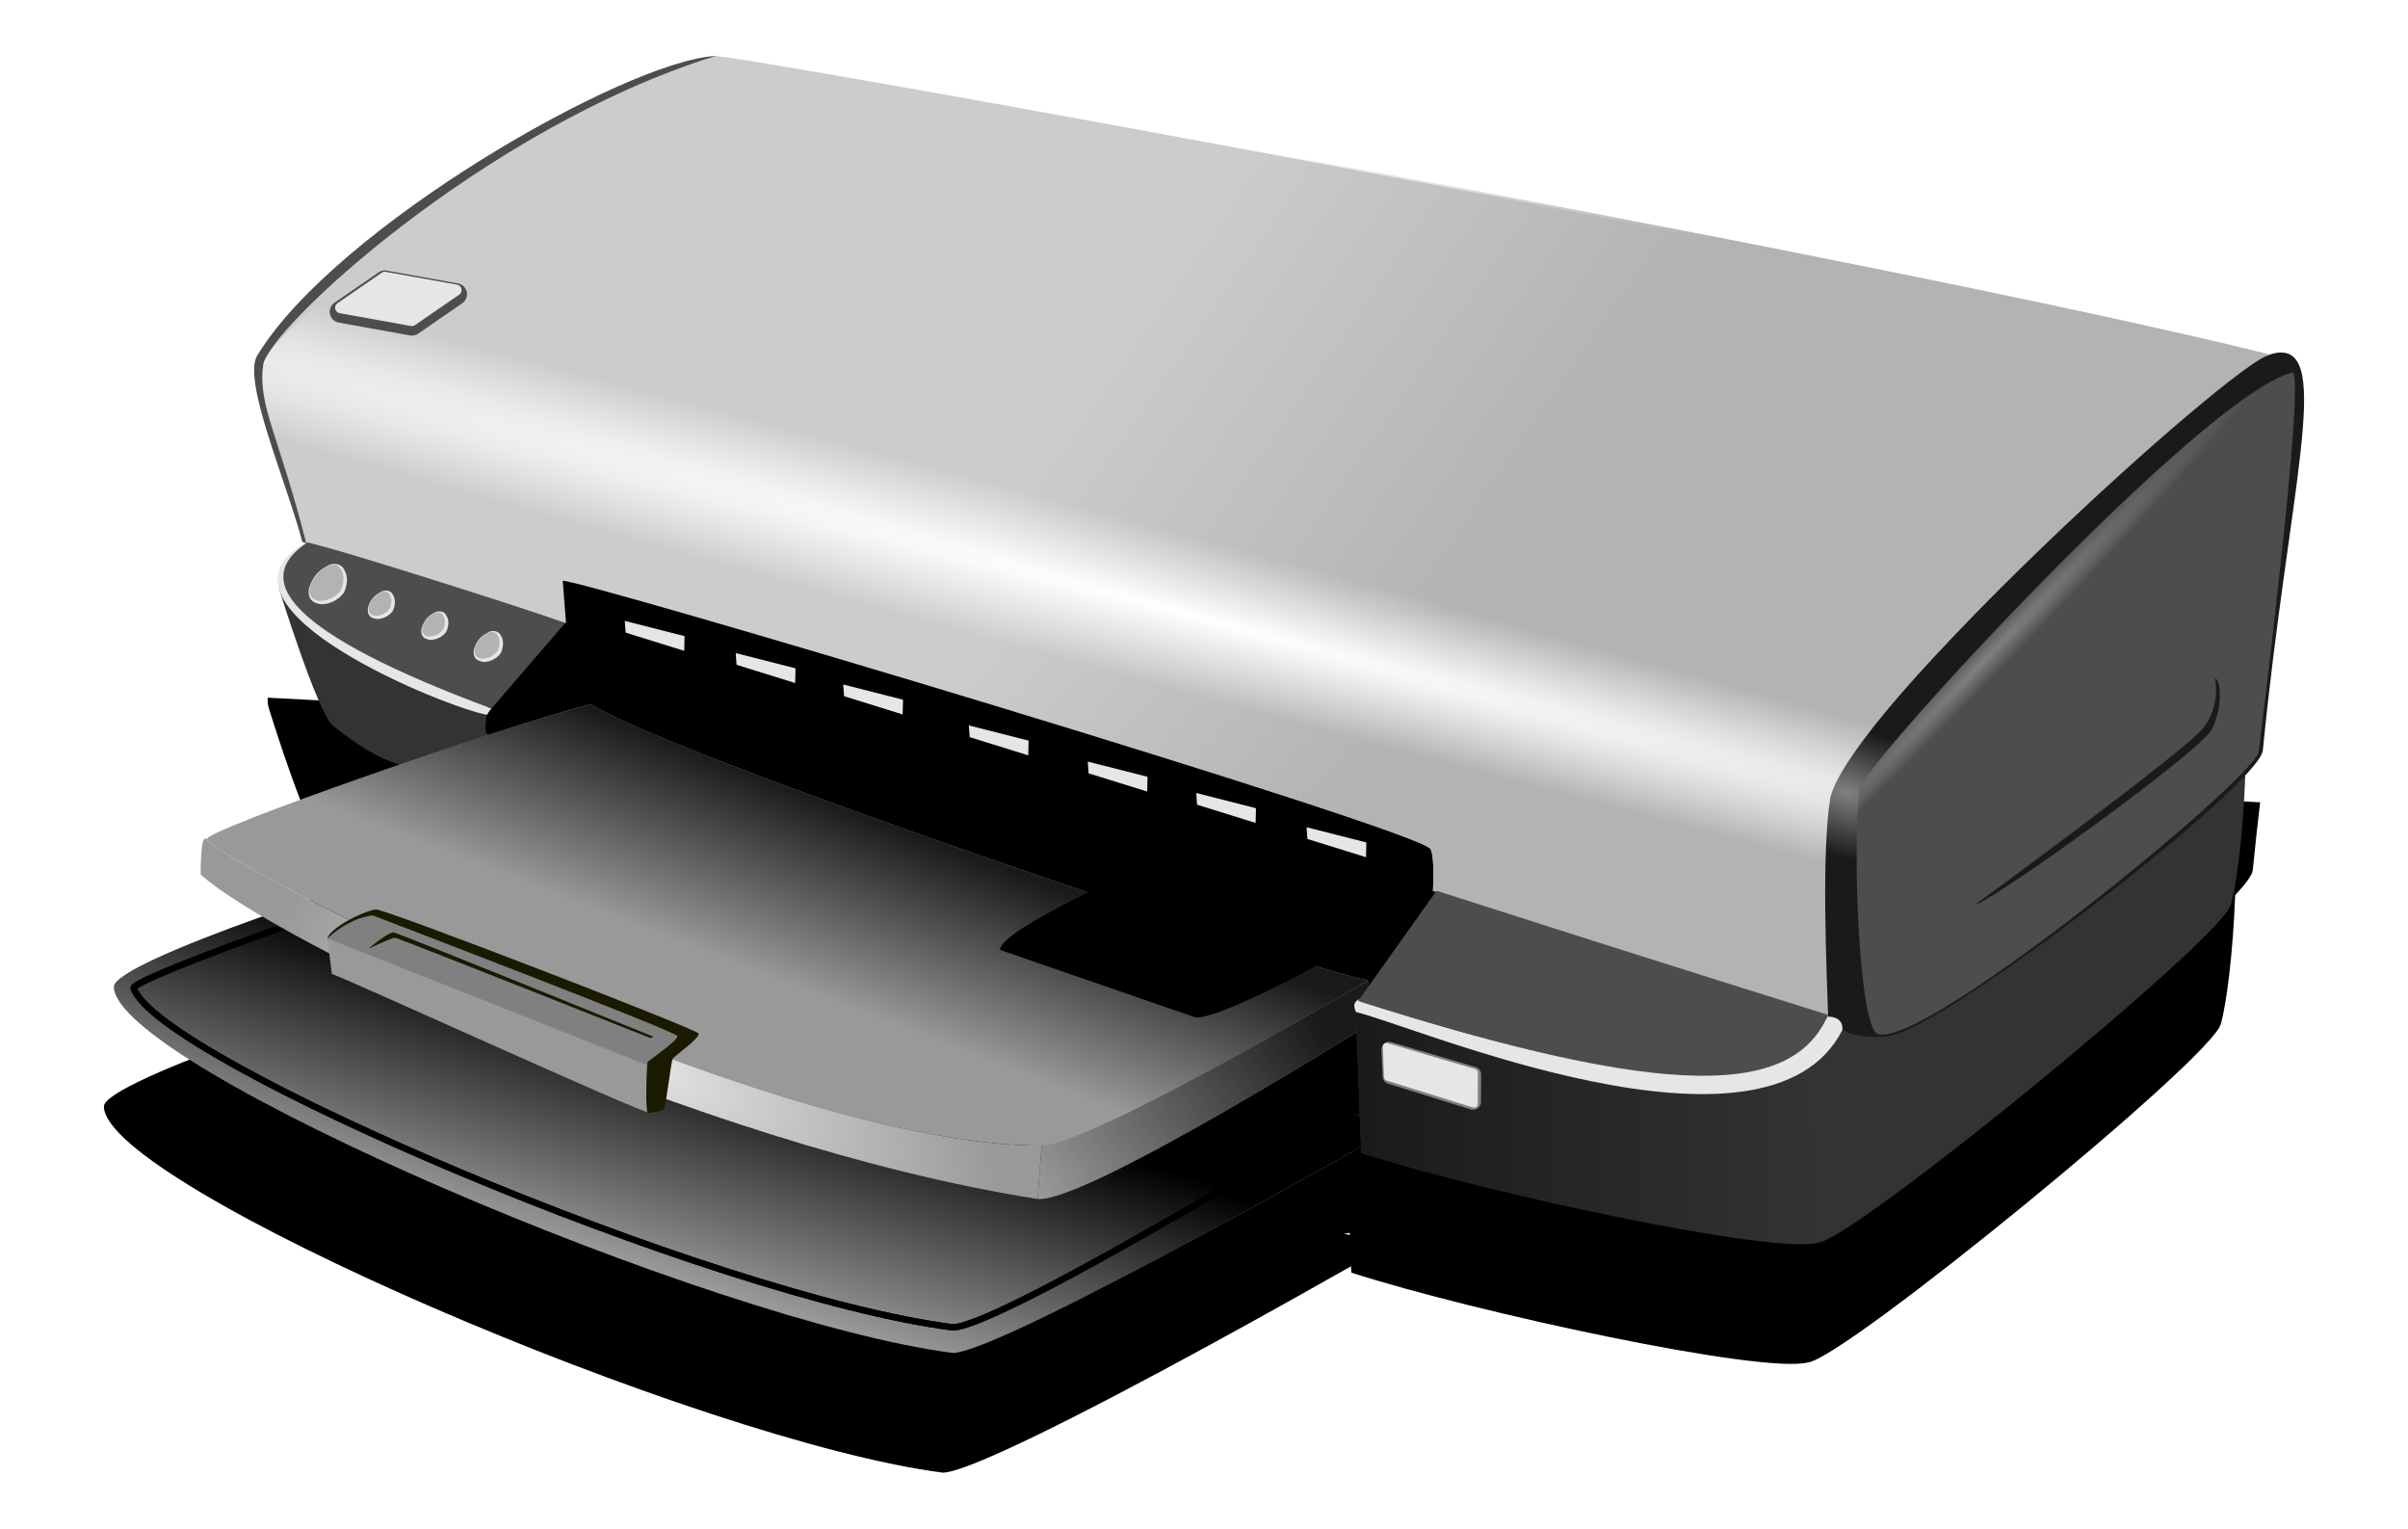
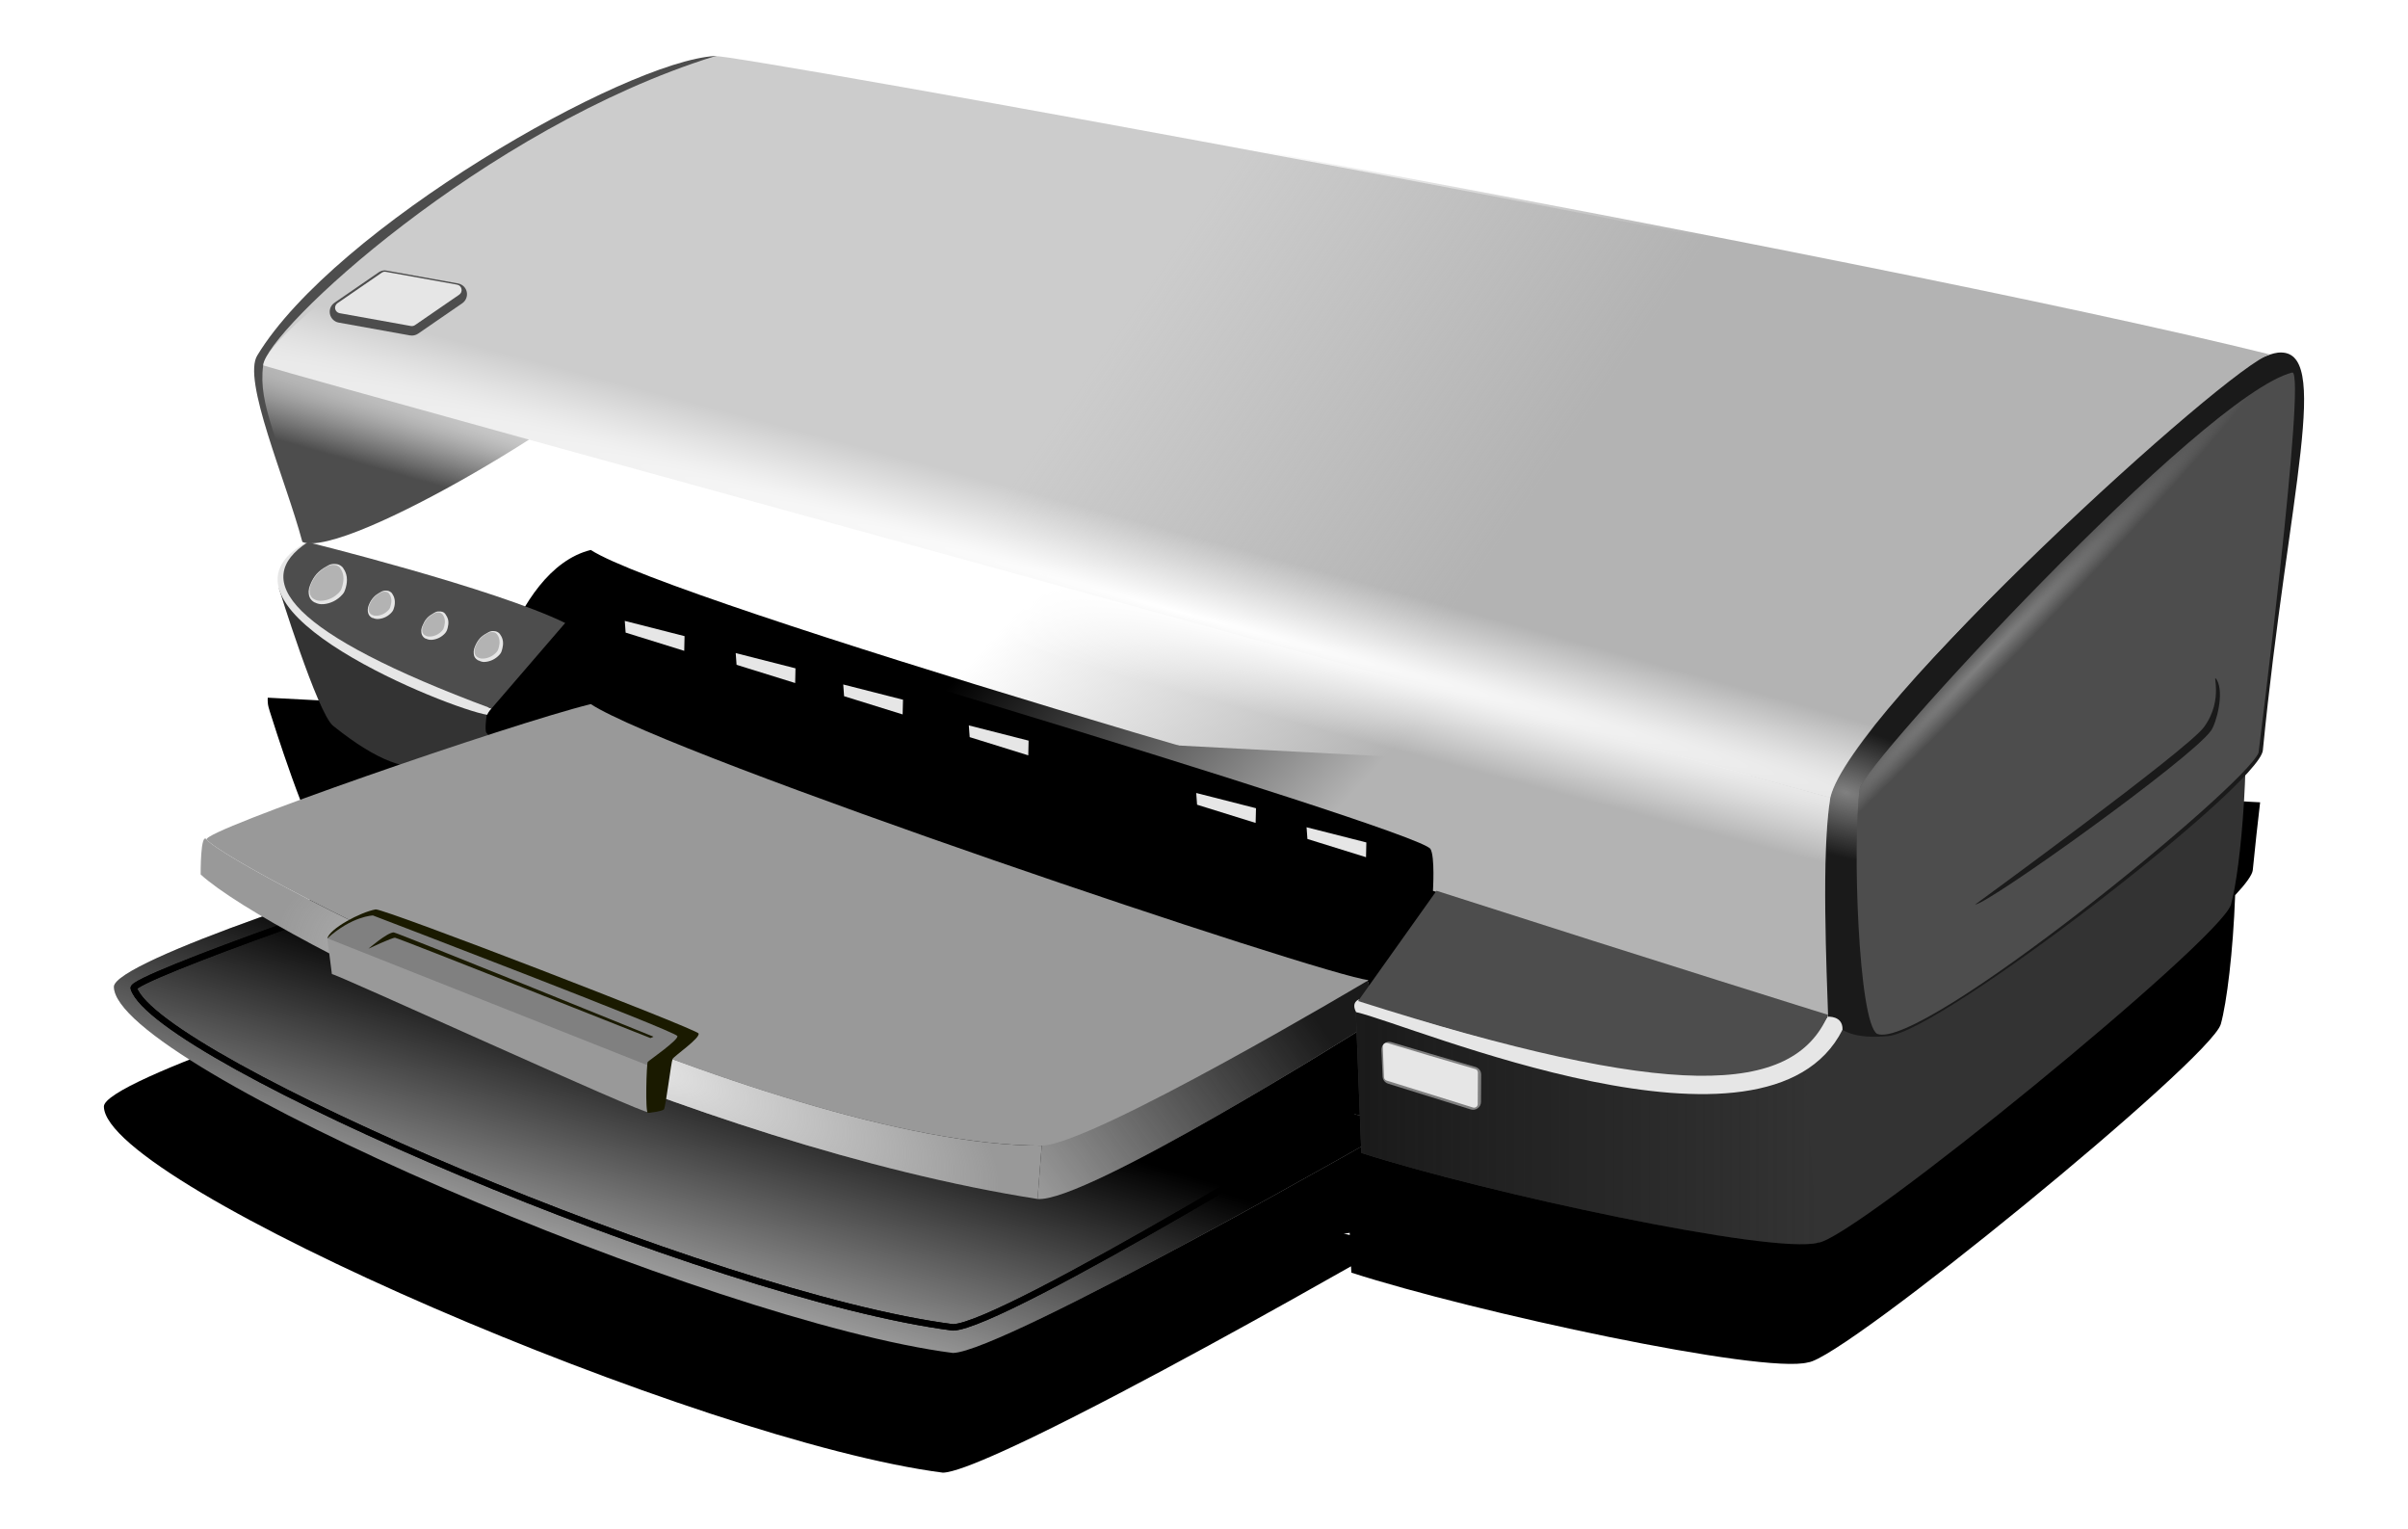
<svg xmlns="http://www.w3.org/2000/svg" xmlns:xlink="http://www.w3.org/1999/xlink" version="1.0" viewBox="0 0 451.94 286.82">
  <defs>
    <linearGradient id="a">
      <stop stop-color="#808080" offset="0" />
      <stop stop-color="#808080" stop-opacity="0" offset="1" />
    </linearGradient>
    <linearGradient id="b">
      <stop stop-color="#b3b3b3" offset="0" />
      <stop stop-color="#b3b3b3" stop-opacity="0" offset="1" />
    </linearGradient>
    <filter id="n" x="-.05" y="-.139" width="1.1" height="1.278">
      <feGaussianBlur stdDeviation="8.433" />
    </filter>
    <radialGradient id="f" cx="429.14" cy="568.7" r="78.926" gradientTransform="matrix(.85 .349 -.13 .317 -7.345 142.83)" gradientUnits="userSpaceOnUse">
      <stop stop-color="#e6e6e6" offset="0" />
      <stop stop-color="#e6e6e6" stop-opacity="0" offset="1" />
    </radialGradient>
    <linearGradient id="m" x1="494.72" x2="482.23" y1="508.36" y2="540.81" gradientTransform="translate(-141.81 -71.258)" gradientUnits="userSpaceOnUse">
      <stop stop-color="#1a1a1a" offset="0" />
      <stop stop-color="#1a1a1a" stop-opacity="0" offset="1" />
    </linearGradient>
    <radialGradient id="e" cx="532.37" cy="677.43" r="187.97" gradientTransform="matrix(2.201 .598 -.02 .074 -772.76 20.267)" gradientUnits="userSpaceOnUse">
      <stop stop-color="#fff" offset="0" />
      <stop stop-color="#fff" stop-opacity="0" offset="1" />
    </radialGradient>
    <linearGradient id="l" x1="601.96" x2="534.87" y1="425.13" y2="378.7" gradientTransform="translate(-141.81 -71.258)" gradientUnits="userSpaceOnUse" xlink:href="#b" />
    <radialGradient id="d" cx="714.6" cy="322.9" r="41.133" gradientTransform="matrix(.061 .059 -1.261 1.301 899.62 -64.554)" gradientUnits="userSpaceOnUse" xlink:href="#a" />
    <linearGradient id="k" x1="559.87" x2="646.65" y1="556.59" y2="556.59" gradientTransform="translate(-141.81 -71.258)" gradientUnits="userSpaceOnUse">
      <stop stop-color="#1a1a1a" offset="0" />
      <stop stop-color="#1a1a1a" stop-opacity="0" offset="1" />
    </linearGradient>
    <linearGradient id="j" x1="552.52" x2="501.8" y1="501.17" y2="454.03" gradientTransform="translate(-141.81 -71.258)" gradientUnits="userSpaceOnUse" xlink:href="#b" />
    <linearGradient id="i" x1="552.17" x2="502.88" y1="536.16" y2="572.27" gradientTransform="translate(-141.81 -71.258)" gradientUnits="userSpaceOnUse">
      <stop stop-color="#1a1a1a" offset="0" />
      <stop stop-color="#1a1a1a" stop-opacity="0" offset="1" />
    </linearGradient>
    <radialGradient id="c" cx="651.91" cy="488.32" r="45.038" gradientTransform="matrix(.568 .158 -.072 .257 174.89 193.96)" gradientUnits="userSpaceOnUse" xlink:href="#a" />
    <linearGradient id="h" x1="455.81" x2="442.64" y1="544.14" y2="588.6" gradientTransform="translate(-141.81 -71.258)" gradientUnits="userSpaceOnUse">
      <stop offset="0" />
      <stop stop-opacity="0" offset="1" />
    </linearGradient>
    <linearGradient id="g" x1="456.15" x2="442.22" y1="543.84" y2="587.76" gradientTransform="translate(-141.81 -71.258)" gradientUnits="userSpaceOnUse">
      <stop offset="0" />
      <stop stop-opacity="0" offset="1" />
    </linearGradient>
  </defs>
  <g transform="translate(-163.61 -273.79)" fill-rule="evenodd">
    <path d="m213.86 404.7c-0.03 0.6 0 1.21 0.16 1.81 0 0 0.14 0.45 0.15 0.5 0.02 0.05 0.02 0.09 0.03 0.13 0.57 1.81 7.23 23.03 10.04 25.28 5.34 4.27 9.33 6.43 12.56 7.28-16.65 5.71-32.93 11.69-35.85 13.56-0.18 0.12-0.3 0.23-0.37 0.32-0.08 0.08-0.1 0.14-0.06 0.18-0.08-0.09-0.16-0.16-0.22-0.18-0.99-0.39-0.91 6.75-0.91 6.75 2.19 1.99 6.18 4.69 11.56 7.87-14.82 5.28-27.88 10.77-27.84 13.22 0.22 14.9 112.17 62.88 157.47 68.69 1.77-0.04 5.81-1.57 11.25-4.03 1.81-0.82 3.79-1.74 5.87-2.75 19.72-9.55 47.58-25.2 59.47-31.94 0.01 0.1 0.07 1.19 0.07 1.19 23.15 7.46 77.19 19.1 85.71 16.84 6.66-0.6 75.63-56.89 77.47-63.47 1.11-3.97 2.31-13.59 2.69-24.19 2.01-2.15 3.22-3.82 3.31-4.71 0.44-4.44 0.9-8.65 1.38-12.72l-373.94-19.63zm290.78 82.35c0.01 0 0.02-0.01 0.03 0-0.03 0.04-0.06 0.08-0.09 0.12l0.06-0.12zm-87.72 18.06c0.01 0.16 0.03 0.25 0.03 0.4-0.42-0.1-0.69-0.14-1.15-0.25 0.32 0 0.69-0.07 1.12-0.15z" filter="url(#n)" />
    <path d="m403.82 456.3c17.53 6.11 32.59 8.93 38.87 15.43 0 0-20.53 11.34-25.2 11.08l-36.74-12.69c0.06-3.62 23.07-13.82 23.07-13.82z" />
    <path d="m215.92 384.06c10.15 15.96 39.29 23.8 39.29 23.8l0.11 5.02c-8.52 2.25-11.67 11.12-29.19-2.9-2.93-2.34-10.21-25.92-10.21-25.92z" fill="#333" />
    <path d="m274.49 376.98c14.92 9.73 161.17 52.14 169.21 52.85 0 0 3.82 37.32-5.65 37.5-51.1 0-179.03-50.79-183.14-56.01-1.21-1.55 4.4-30.59 19.58-34.34z" />
    <path d="m221.3 375.6c-7.21 14.97 34.55 31.14 34.55 31.14s-0.54 0.53-0.81 1.17c-7.21-1.18-53.68-19.82-34.89-31.81 0.83-0.72 1.15-0.5 1.15-0.5z" fill="#e6e6e6" />
    <path d="m297.85 284.29c-16.97 0.98-71.37 32.21-85.92 56.14-2.96 4.53 5.34 23.42 8.43 35.05 8.17 3.33 57.48-26.66 59.98-33.02 0 0 21.72-57.17 17.51-58.17z" fill="#4d4d4d" />
    <path d="m250.5 433.94c14.91 9.73 168.01 50.06 176.04 50.77 0 0-74.62 42.76-84.08 42.94-45.3-5.81-157.25-53.8-157.47-68.69-0.07-4.82 50.33-21.27 65.51-25.02z" fill="#999" />
    <path d="m250.5 433.94c14.91 9.73 168.01 50.06 176.04 50.77 0 0-74.62 42.76-84.08 42.94-45.3-5.81-157.25-53.8-157.47-68.69-0.07-4.82 50.33-21.27 65.51-25.02z" fill="url(#g)" />
    <path d="m256.81 434.69c14.92 9.74 157.4 44 165.44 44.72 0 0-70.33 43.26-79.79 43.44-45.3-5.81-149.39-50.32-153.75-63.63-0.61-1.86 52.92-20.78 68.1-24.53z" fill="#999" stroke="#000" stroke-linecap="round" stroke-linejoin="round" stroke-width="1.2" />
    <path d="m256.81 434.69c14.92 9.74 157.4 44 165.44 44.72 0 0-70.33 43.26-79.79 43.44-45.3-5.81-149.39-50.32-153.75-63.63-0.61-1.86 52.92-20.78 68.1-24.53z" fill="url(#h)" stroke="#000" stroke-linecap="round" stroke-linejoin="round" stroke-width="1.2" />
    <path d="m297.83 284.32c1.95-0.66 213.7 37.37 290.94 56.45-4.22 1.65-77.81 66.14-81.65 82.66 0 0-282.68-77.5-294.11-81.08 0.49-6.46 41.43-44.55 84.82-58.03z" fill="#ccc" />
    <path d="m221.38 375.52c-10.85 7.08-3.64 17.05 34.47 31.22l13.84-16.06c-13.46-6.55-48.31-15.16-48.31-15.16z" fill="#4d4d4d" />
    <path d="m418.95 466.98s-51.68 32.58-60.61 31.78l0.78-10.01c17.47-13.57 58.27-31.95 61.02-30.91 1.37 0.51-1.19 9.14-1.19 9.14z" fill="#999" />
-     <path d="m221.05 375.57c0.97-0.33 39.33 11.76 48.79 15.15l-0.61-7.93c1.1-0.99 160.57 46.57 162.85 50.29 0.87 1.42 0.47 7.87 0.47 7.87 28.98 8.74 54.86 18.9 74.17 23.67-0.26-8.03-1.3-31.11 0.4-41.19 0 0-282.32-77.86-294.11-81.08-0.99 7.65 2.95 13.22 8.04 33.22z" fill="#ccc" />
    <path d="m584.38 397.61c-58.57 45.09-74.93 71.63-82.13 76.69-0.9 24.34 2.59 32.67 2.59 32.67 6.66-0.6 75.64-56.89 77.49-63.47 1.87-6.69 3.95-29.44 2.05-45.89z" fill="#333" />
    <path d="m591.12 339.96c-14.65 1.81-79.4 72.42-83.33 77.77-3.13 4.27-1.26 46.68-1.26 46.68 2.19 3.06 5.37 4.35 11.48 3.78 10.06-0.94 69.65-47.03 70.3-53.61 4.77-48.52 13.14-75.69 2.81-74.62z" fill="#1a1a1a" />
    <path d="m591.12 339.96c-14.65 1.81-79.4 72.42-83.33 77.77-3.13 4.27-1.26 46.68-1.26 46.68 2.19 3.06 5.37 4.35 11.48 3.78 10.06-0.94 69.65-47.03 70.3-53.61 4.77-48.52 13.14-75.69 2.81-74.62z" fill="url(#c)" />
    <path d="m593.85 343.68c-16.79 4.2-80.61 73.7-81.19 78.06-1.41 9.95-0.28 43.87 3.25 46.03 8.18 3.33 69.09-46.4 71.59-52.75 0 0 9-71.18 6.35-71.34z" fill="#4d4d4d" />
    <path d="m418.95 466.98s-51.68 32.58-60.61 31.78l0.78-10.01c17.47-13.57 58.27-31.95 61.02-30.91 1.37 0.51-1.19 9.14-1.19 9.14z" fill="url(#i)" />
    <path d="m221.05 375.57c0.97-0.33 39.33 11.76 48.79 15.15l-0.61-7.93c1.1-0.99 160.57 46.57 162.85 50.29 0.87 1.42 0.47 7.87 0.47 7.87 28.98 8.74 54.86 18.9 74.17 23.67-0.26-8.03-1.3-31.11 0.4-41.19 0 0-282.32-77.86-294.11-81.08-0.99 7.65 2.95 13.22 8.04 33.22z" fill="url(#j)" />
    <path d="m579.69 401.39c-1.15-1.77 1.49 3.49-2.44 8.84-3.13 4.27-42.95 33.29-42.95 33.29 2.55-0.15 40.5-27.34 44.27-32.62 1.03-1.44 2.5-7.06 1.12-9.51z" fill="#1a1a1a" />
    <path d="m418.06 463.4c17.53 6.12 68.04 22.64 84.21 10.9l2.57 32.67c-8.52 2.26-62.57-9.39-85.73-16.86l-1.05-26.71z" fill="#333" />
    <path d="m418.06 463.4c17.53 6.12 68.04 22.64 84.21 10.9l2.57 32.67c-8.52 2.26-62.57-9.39-85.73-16.86l-1.05-26.71z" fill="url(#k)" />
    <path transform="translate(-141.81 -71.258)" d="m566 540.53c-0.77 0.09-1.34 0.76-1.31 1.53 0.07 1.81 0.18 3.98 0.22 4.97 0.02 0.62 0.44 1.16 1.03 1.35 1.43 0.44 12.95 4.03 15.53 4.84 0.45 0.13 0.93 0.05 1.3-0.23 0.38-0.27 0.6-0.71 0.61-1.18 0-1.76 0.02-4.06 0.03-5.15-0.01-0.66-0.44-1.23-1.07-1.41-0.8-0.24-4.14-1.21-8.28-2.44-3.74-1.11-6.24-1.84-7.5-2.22-0.18-0.05-0.37-0.07-0.56-0.06z" fill="#808080" />
    <path d="m593.85 343.68c-16.79 4.2-80.61 73.7-81.19 78.06-1.41 9.95-0.28 43.87 3.25 46.03 8.18 3.33 69.09-46.4 71.59-52.75 0 0 9-71.18 6.35-71.34z" fill="url(#d)" />
    <path d="m418.63 461.33c17.53 6.12 75.08 24.19 87.97 3.23 0 0 2.91-0.27 2.82 2.44-14.09 27.92-80.91-0.97-91.29-3.3-1-1.86 0.5-2.37 0.5-2.37z" fill="#e6e6e6" />
    <path d="m297.83 284.32c1.95-0.66 214.58 36.9 291.82 55.98-7.31 1.72-78.69 66.61-82.53 83.13 0 0-282.68-77.5-294.11-81.08 0.49-6.46 46.52-49.91 84.82-58.03z" fill="url(#l)" />
    <path d="m201.27 437.87c13.31 12.15 92.78 50.8 157.07 60.89l0.78-10.01c-51.1 0-152.6-52.21-156.71-57.43-1.21-1.55-1.14 6.55-1.14 6.55z" fill="#999" />
    <path d="m297.13 291.45c-43.39 13.48-83.64 44.46-84.13 50.92-0.99 7.64 2.95 13.18 8.04 33.18 0.97-0.32 39.34 11.77 48.81 15.16 0 0-0.63-7.94-0.63-7.94 1.1-0.99 160.57 46.6 162.85 50.32 0.87 1.42 0.47 7.87 0.47 7.87 28.98 8.73 54.87 18.89 74.18 23.66-0.25-8.04-1.29-31.1 0.41-41.19 3.84-16.52 75.96-80.74 80.18-82.39-77.24-19.07-288.23-50.25-290.18-49.59z" fill="url(#e)" />
    <path d="m274.49 405.9c14.92 9.74 137.96 51.08 145.99 51.79 0 0-51.89 30.89-61.36 31.06-51.1 0-152.6-52.21-156.71-57.43-1.21-1.55 56.9-21.67 72.08-25.42z" fill="#999" />
-     <path d="m274.49 405.9c14.92 9.74 137.96 51.08 145.99 51.79 0 0-51.89 30.89-61.36 31.06-51.1 0-152.6-52.21-156.71-57.43-1.21-1.55 56.9-21.67 72.08-25.42z" fill="url(#m)" />
    <path d="m201.27 437.87c13.31 12.15 92.78 50.8 157.07 60.89l0.78-10.01c-51.1 0-152.6-52.21-156.71-57.43-1.21-1.55-1.14 6.55-1.14 6.55z" fill="url(#f)" />
-     <path d="m374.36 438.19c17.54 6.12 32.59 8.94 38.88 15.44 0 0-20.54 11.33-25.21 11.08l-36.73-12.69c0.05-3.62 23.06-13.83 23.06-13.83z" />
    <path d="m280.87 390.29 11.22 2.86-0.06 2.76-11-3.42-0.16-2.2z" fill="#e6e6e6" />
    <path d="m301.69 396.33 11.22 2.86-0.06 2.76-11-3.42-0.16-2.2z" fill="#e6e6e6" />
    <path d="m321.87 402.22 11.22 2.86-0.07 2.76-10.99-3.42-0.16-2.2z" fill="#e6e6e6" />
    <path d="m345.44 409.9 11.22 2.86-0.06 2.76-11-3.42-0.16-2.2z" fill="#e6e6e6" />
-     <path d="m367.76 416.69 11.22 2.85-0.06 2.77-11-3.42-0.16-2.2z" fill="#e6e6e6" />
    <path d="m388.12 422.58 11.22 2.86-0.07 2.76-10.99-3.42-0.16-2.2z" fill="#e6e6e6" />
    <path d="m408.83 429.01 11.22 2.85-0.06 2.77-11-3.42-0.16-2.2z" fill="#e6e6e6" />
    <path transform="translate(-141.98 -71.339)" d="m565.81 540.81c-0.19 0-0.37 0.07-0.5 0.21s-0.2 0.32-0.19 0.51c0.07 1.59 0.19 4.82 0.22 5.72 0.02 0.3 0.22 0.55 0.5 0.63 1.08 0.33 14.18 4.42 16.22 5.06 0.21 0.06 0.43 0.02 0.61-0.11 0.17-0.13 0.27-0.33 0.27-0.55 0-1.58 0.03-4.99 0.03-5.9 0-0.31-0.2-0.58-0.5-0.66-0.64-0.19-4.28-1.24-8.53-2.5-3.98-1.18-6.93-2.07-7.94-2.38-0.06-0.02-0.12-0.03-0.19-0.03z" fill="#e6e6e6" xlink:href="#path3370" />
    <path d="m225.9 456.57-0.86-6.73c6.28-5.52 8.94-4.87 8.94-4.87s57.59 20.72 57.73 22.51c0.14 1.8-4.56 6.08-5.11 6.77s-1.38 7.36-1.38 8.18c0 0.83-59.73-26.48-59.32-25.86z" fill="#999" />
    <path d="m225.04 449.84c6.28-5.52 8.94-4.87 8.94-4.87s57.59 20.72 57.73 22.51c0.14 1.8-4.56 6.08-5.11 6.77l-61.56-24.41z" fill="#808080" />
    <path d="m234.12 444.42c2.07 0 60.18 22.44 60.59 23.27 0.42 0.83-4.59 4.25-4.87 4.8-0.27 0.55-1.31 9.18-1.62 9.46-0.41 0.38-2.86 0.66-3 0.66-0.55 0-0.26-9.31-0.04-9.57 0.28-0.31 5.85-4.15 5.56-4.86-0.36-0.92-57.14-22.62-57.14-22.62s-3.94 0.1-8.56 4.32c0.39-1.8 6.11-4.91 9.08-5.46z" fill="#1a1a00" />
    <path d="m232.77 451.79s3.54-3.05 4.73-3.05c0.59 0 48.76 19.57 48.76 19.57l-0.57 0.26s-47.38-18.8-47.94-18.83c-0.57-0.03-4.98 2.05-4.98 2.05z" fill="#1a1a00" />
    <path d="m226 379.62c-0.55 0.06-0.88 0.33-1.25 0.53-0.56 0.31-1.17 0.73-1.69 1.31s-0.87 1.22-1.12 1.81c-0.24 0.56-0.48 1.13-0.38 1.94 0.02 0.18 0.06 0.55 0.34 0.97 0.16 0.23 0.34 0.37 0.47 0.47 0.07 0.05 0.14 0.1 0.19 0.12 0.02 0.02 0.05 0.03 0.06 0.04 0.03 0.01 0.07 0.01 0.1 0.03 0.46 0.24 0.98 0.36 1.59 0.31 1.33-0.11 2.63-0.73 3.59-1.84 0.31-0.36 0.38-0.59 0.44-0.75 0.09-0.23 0.16-0.48 0.22-0.72 0.12-0.49 0.22-1.09 0.13-1.78-0.09-0.63-0.31-1.15-0.63-1.6 0.01 0.02-0.01-0.05-0.09-0.15-0.08-0.11-0.22-0.25-0.41-0.38-0.43-0.3-0.92-0.31-0.94-0.31-0.21-0.02-0.43-0.03-0.62 0zm9.75 5c-0.4 0.05-0.64 0.24-0.88 0.37-0.38 0.21-0.82 0.5-1.18 0.91-0.36 0.4-0.61 0.83-0.79 1.25-0.16 0.38-0.32 0.8-0.25 1.37 0.02 0.11 0.05 0.41 0.25 0.72 0.11 0.17 0.25 0.27 0.35 0.35 0.05 0.03 0.09 0.07 0.12 0.09 0.02 0.01 0.02 0.02 0.03 0.03 0.02 0.01 0.05-0.01 0.07 0l0.06 0.03c0.02 0.01 0.04-0.01 0.06 0 0.33 0.15 0.68 0.22 1.06 0.19 0.93-0.07 1.84-0.51 2.5-1.28 0.22-0.25 0.28-0.44 0.32-0.53 0.06-0.17 0.12-0.34 0.15-0.5 0.09-0.35 0.13-0.78 0.07-1.25-0.06-0.43-0.21-0.8-0.44-1.13 0.02 0.04 0-0.03-0.06-0.12-0.07-0.09-0.18-0.19-0.32-0.28-0.16-0.12-0.3-0.16-0.43-0.19s-0.3-0.04-0.25-0.03c-0.15-0.01-0.3-0.02-0.44 0zm10.03 3.9c-0.4 0.05-0.64 0.25-0.88 0.38-0.38 0.21-0.82 0.5-1.18 0.91-0.37 0.4-0.58 0.85-0.75 1.25-0.16 0.36-0.36 0.78-0.28 1.37 0.01 0.11 0.04 0.41 0.25 0.72 0.11 0.17 0.26 0.3 0.37 0.37 0.06 0.04 0.09 0.05 0.13 0.07l0.06 0.03c0.02 0.01 0.04-0.01 0.06 0l0.06 0.03c0.33 0.15 0.68 0.22 1.07 0.19 0.92-0.08 1.83-0.51 2.5-1.28 0.21-0.26 0.27-0.44 0.31-0.54 0.06-0.16 0.12-0.33 0.15-0.5 0.08-0.32 0.16-0.75 0.1-1.25-0.06-0.44-0.25-0.81-0.47-1.12 0.05 0.08 0.03 0.04-0.03-0.06-0.06-0.11-0.17-0.25-0.31-0.35-0.17-0.11-0.31-0.16-0.44-0.18-0.13-0.03-0.29-0.04-0.25-0.04-0.16-0.01-0.32-0.01-0.47 0zm10.12 3.69c-0.42 0.05-0.69 0.26-0.96 0.41-0.42 0.23-0.89 0.52-1.29 0.97-0.39 0.44-0.65 0.93-0.84 1.37-0.18 0.42-0.36 0.88-0.28 1.5 0.01 0.1 0.02 0.41 0.25 0.75 0.12 0.19 0.29 0.3 0.41 0.38 0.05 0.03 0.08 0.07 0.12 0.09 0.02 0.01 0.05 0.02 0.06 0.03 0.02 0.01 0.05-0.01 0.07 0l0.06 0.03c0.33 0.17 0.7 0.29 1.15 0.25 1.01-0.08 2.02-0.56 2.75-1.4 0.24-0.28 0.31-0.49 0.35-0.6 0.07-0.19 0.12-0.36 0.15-0.53 0.09-0.36 0.17-0.84 0.1-1.37-0.07-0.49-0.26-0.89-0.5-1.22 0.06 0.08-0.09-0.21-0.38-0.41-0.35-0.24-0.73-0.25-0.75-0.25-0.16-0.01-0.32-0.02-0.47 0z" fill="#e6e6e6" />
    <path d="m226.36 379.79c-0.81-0.06-1.14 0.19-1.66 0.47-0.52 0.29-1.07 0.71-1.56 1.25-0.49 0.55-0.83 1.13-1.07 1.69-0.23 0.56-0.43 1-0.34 1.72 0.03 0.2 0.04 0.46 0.28 0.81 0.24 0.36 0.54 0.48 0.53 0.47 0.44 0.27 0.88 0.36 1.5 0.31 1.24-0.1 2.42-0.65 3.32-1.68 0.27-0.33 0.3-0.46 0.37-0.66 0.08-0.2 0.13-0.42 0.19-0.66 0.11-0.47 0.21-1 0.12-1.62-0.07-0.57-0.24-1.01-0.53-1.41-0.06-0.08-0.08-0.21-0.4-0.44-0.32-0.22-0.7-0.24-0.75-0.25z" fill="#b3b3b3" />
    <path d="m235.92 384.8c-0.54-0.04-0.77 0.13-1.12 0.32-0.34 0.19-0.72 0.47-1.04 0.84-0.33 0.36-0.56 0.75-0.72 1.13s-0.29 0.67-0.23 1.16c0.02 0.13 0.03 0.3 0.19 0.54s0.36 0.32 0.36 0.32c0.29 0.17 0.58 0.24 1 0.21 0.83-0.07 1.63-0.44 2.23-1.14 0.18-0.21 0.2-0.31 0.25-0.44s0.09-0.28 0.13-0.44c0.07-0.32 0.14-0.67 0.08-1.09-0.05-0.38-0.16-0.68-0.36-0.94-0.04-0.06-0.05-0.15-0.27-0.3-0.21-0.15-0.47-0.16-0.5-0.17z" fill="#b3b3b3" />
    <path d="m245.96 388.71c-0.54-0.04-0.76 0.12-1.11 0.31-0.35 0.2-0.72 0.48-1.05 0.84-0.33 0.37-0.56 0.76-0.72 1.14s-0.29 0.67-0.23 1.15c0.02 0.14 0.03 0.31 0.19 0.55s0.37 0.32 0.36 0.31c0.29 0.18 0.59 0.25 1.01 0.21 0.82-0.06 1.62-0.44 2.22-1.13 0.19-0.22 0.2-0.31 0.25-0.44s0.09-0.28 0.13-0.44c0.07-0.32 0.14-0.67 0.08-1.09-0.05-0.39-0.16-0.68-0.35-0.95-0.04-0.05-0.06-0.14-0.28-0.29-0.21-0.15-0.46-0.17-0.5-0.17z" fill="#b3b3b3" />
    <path d="m256.1 392.39c-0.59-0.05-0.84 0.13-1.22 0.35-0.39 0.21-0.8 0.52-1.16 0.92s-0.61 0.83-0.78 1.25c-0.18 0.41-0.33 0.74-0.26 1.27 0.02 0.15 0.03 0.34 0.21 0.6 0.17 0.26 0.4 0.35 0.39 0.35 0.32 0.19 0.65 0.26 1.11 0.23 0.91-0.08 1.79-0.49 2.45-1.25 0.2-0.24 0.22-0.34 0.28-0.49 0.05-0.14 0.09-0.31 0.14-0.48 0.08-0.35 0.15-0.74 0.09-1.2-0.06-0.43-0.18-0.75-0.39-1.04-0.05-0.06-0.07-0.16-0.3-0.33-0.24-0.16-0.52-0.18-0.56-0.18z" fill="#b3b3b3" />
    <path d="m433.22 440.93-14.72 20.69c58.88 18.72 81.61 17.79 88.22 2.59 0 0-31.2-9.7-73.5-23.28z" fill="#4d4d4d" />
    <path transform="matrix(.741 0 0 .741 -16.865 72.695)" d="m340.97 339.84c-0.54 0.02-1.06 0.2-1.5 0.5l-11.22 7.72c-0.91 0.64-1.36 1.76-1.12 2.85 0.23 1.09 1.09 1.94 2.18 2.15l18.07 3.25c0.71 0.13 1.45-0.02 2.06-0.43l11.22-7.72c0.91-0.64 1.35-1.77 1.12-2.86s-1.09-1.93-2.19-2.14l-18.06-3.25c-0.18-0.04-0.37-0.06-0.56-0.07z" fill="#4d4d4d" />
    <path transform="matrix(.741 0 0 .741 -16.865 71.927)" d="m340.88 341.22c-0.23 0.03-0.45 0.12-0.63 0.25l-11.22 7.72c-0.46 0.32-0.69 0.89-0.58 1.44 0.12 0.55 0.56 0.98 1.11 1.09l18.06 3.25c0.36 0.06 0.73-0.02 1.04-0.22l11.22-7.72c0.46-0.32 0.69-0.89 0.57-1.44-0.11-0.55-0.55-0.98-1.11-1.09l-18.06-3.25c-0.13-0.03-0.27-0.04-0.4-0.03z" fill="#e6e6e6" />
  </g>
</svg>